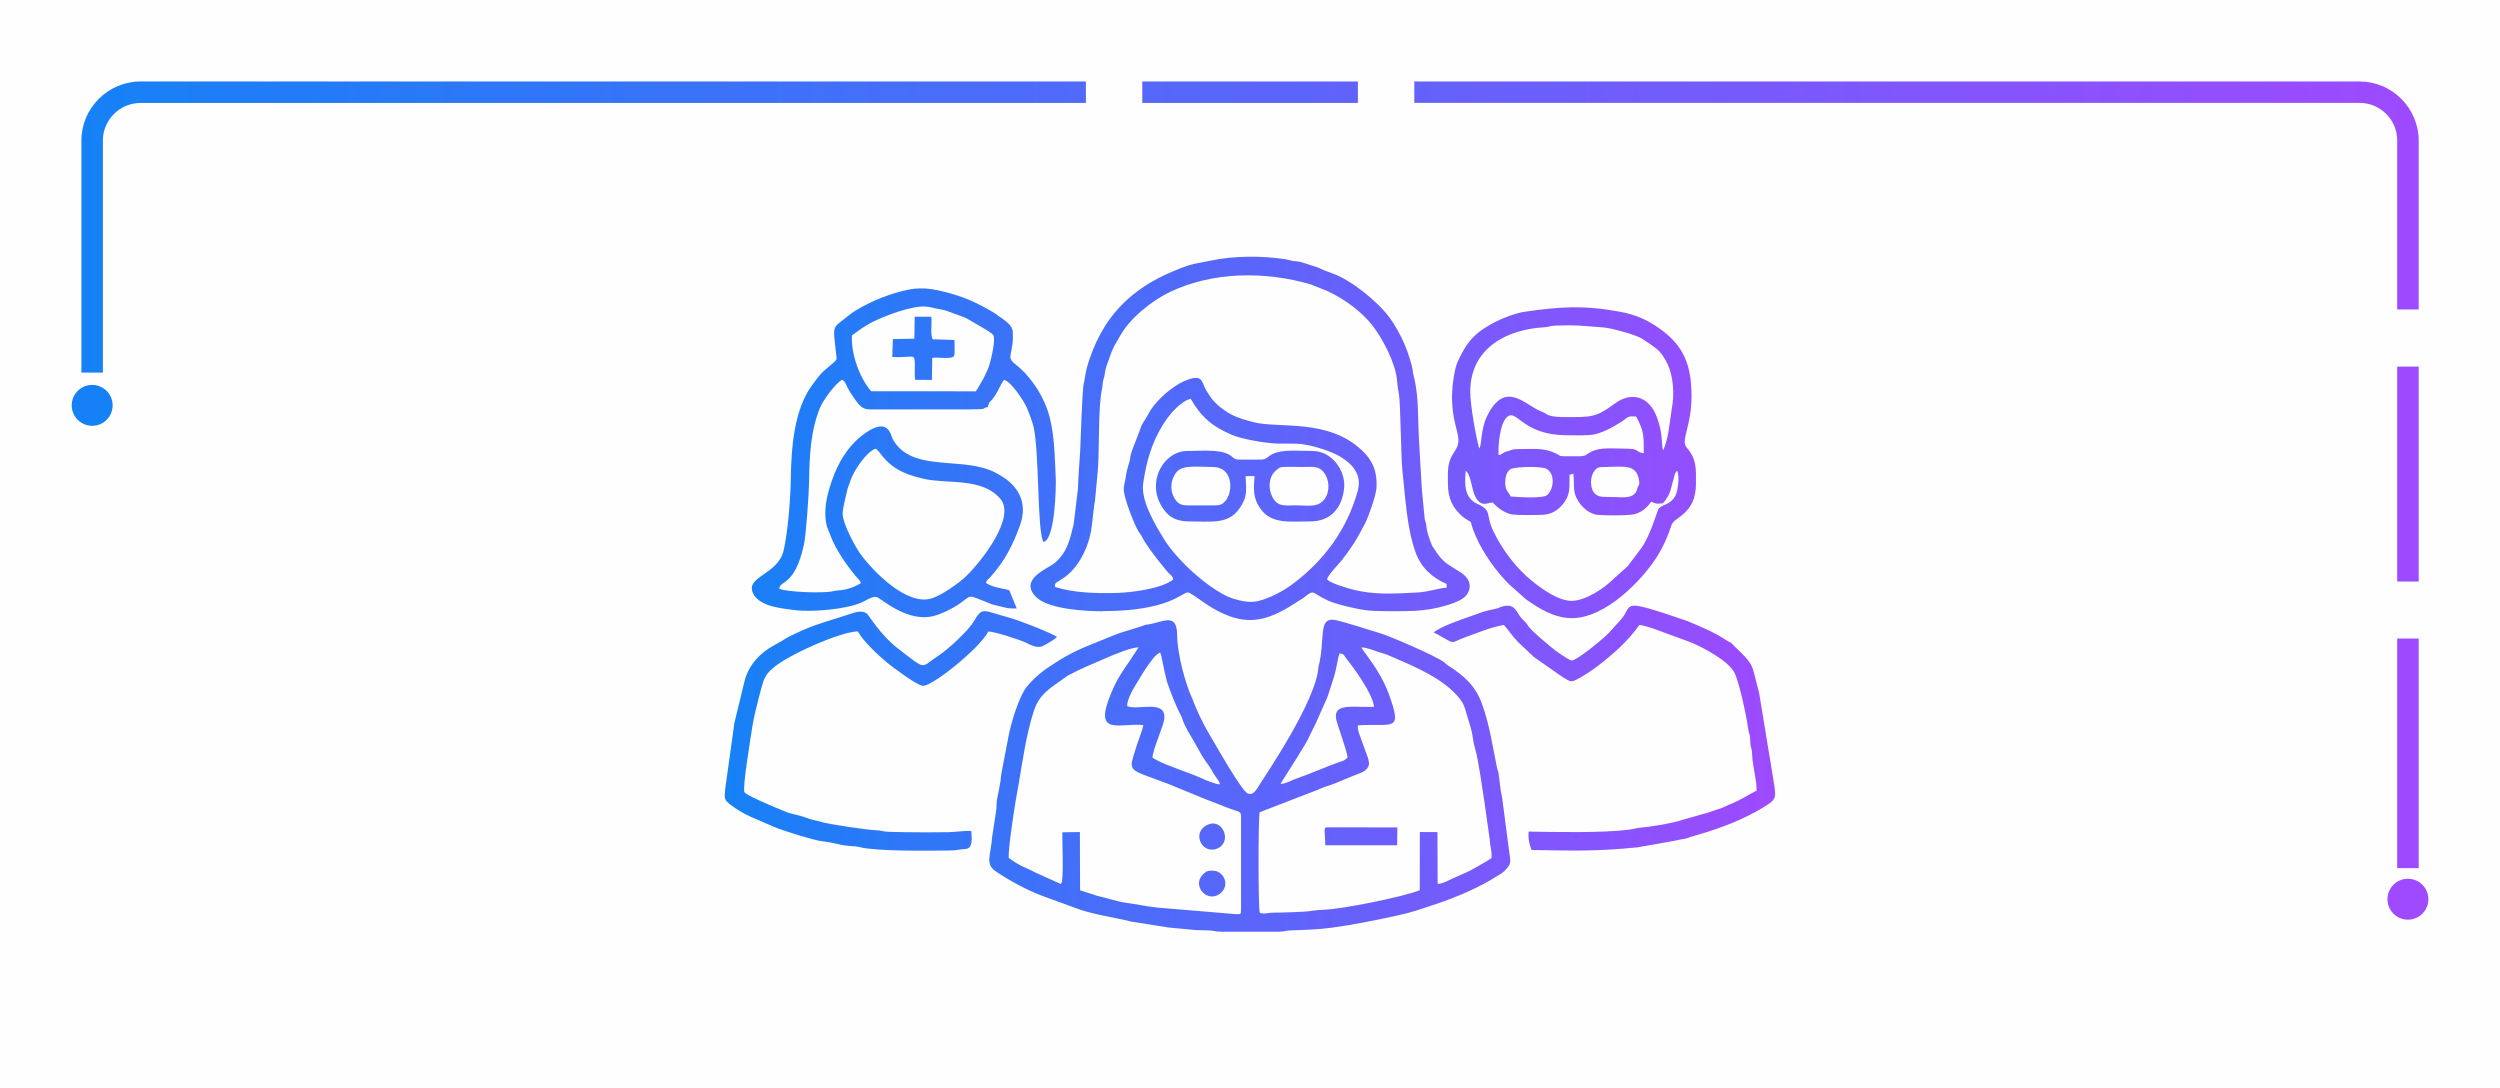
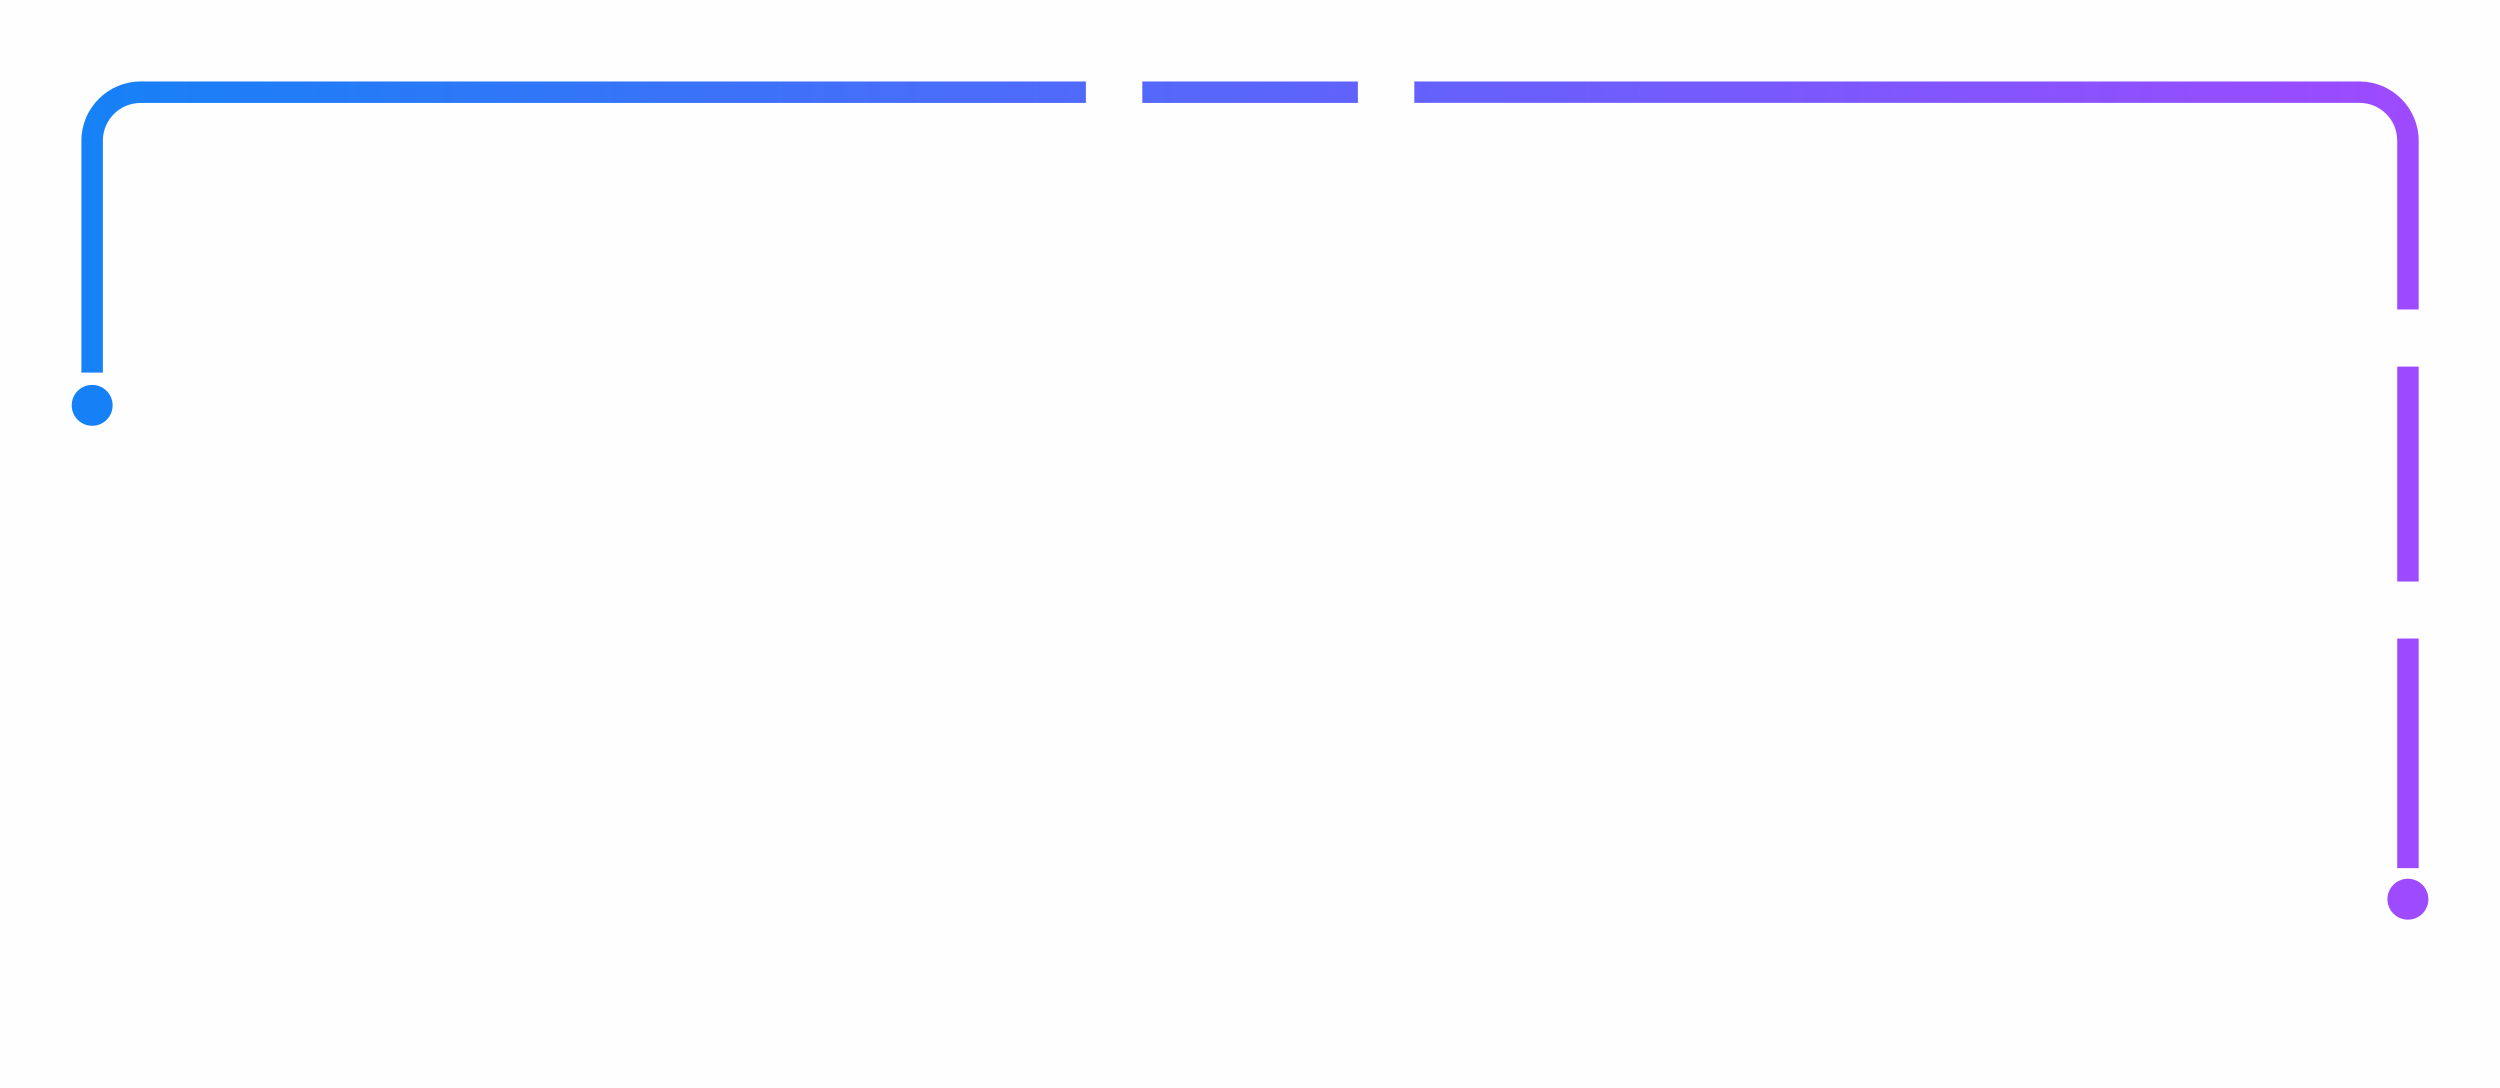
<svg xmlns="http://www.w3.org/2000/svg" xmlns:xlink="http://www.w3.org/1999/xlink" xml:space="preserve" width="87.567mm" height="38.113mm" version="1.1" style="shape-rendering:geometricPrecision; text-rendering:geometricPrecision; image-rendering:optimizeQuality; fill-rule:evenodd; clip-rule:evenodd" viewBox="0 0 29209 12713">
  <defs>
    <style type="text/css">
   
    .fil0 {fill:#FEFEFE}
    .fil2 {fill:#1681F6}
    .fil3 {fill:#9E4AFF}
    .fil4 {fill:url(#id0)}
    .fil1 {fill:url(#id1)}
   
  </style>
    <linearGradient id="id0" gradientUnits="userSpaceOnUse" x1="8459.37" y1="6937.7" x2="20747.3" y2="6937.7">
      <stop offset="0" style="stop-color:#1681F6" />
      <stop offset="1" style="stop-color:#9E4AFF" />
    </linearGradient>
    <linearGradient id="id1" gradientUnits="userSpaceOnUse" xlink:href="#id0" x1="951.735" y1="5546.79" x2="28257.6" y2="5546.79">
  </linearGradient>
  </defs>
  <g id="Слой_x0020_1">
    <rect class="fil0" width="29209" height="12713" />
    <path class="fil1" d="M1642 952l11003 0 42 0 0 42 0 167 0 42 -42 0 -11003 0c-59,0 -116,12 -168,33 -54,22 -102,55 -143,96 -80,80 -129,190 -129,310l0 2669 0 42 -42 0 -167 0 -42 0 0 -42 0 -2669c0,-93 19,-182 53,-263 35,-85 87,-161 150,-224 64,-64 140,-115 224,-150 81,-34 170,-53 263,-53zm26366 5800l0 -2427 0 -42 42 0 167 0 42 0 0 42 0 2427 0 42 -42 0 -167 0 -42 0 0 -42zm-14620 -5800l2435 0 42 0 0 42 0 167 0 42 -42 0 -2435 0 -42 0 0 -42 0 -167 0 -42 42 0zm3178 0l11003 0c93,0 182,19 263,53 85,35 161,87 224,150 64,64 115,140 150,224 34,81 53,170 53,263l0 1932 0 42 -42 0 -167 0 -42 0 0 -42 0 -1932c0,-59 -12,-116 -33,-168 -22,-54 -55,-102 -96,-143 -80,-80 -190,-129 -310,-129l-11003 0 -42 0 0 -42 0 -167 0 -42 42 0zm11693 6550l0 2599 0 42 -42 0 -167 0 -42 0 0 -42 0 -2599 0 -42 42 0 167 0 42 0 0 42z" />
    <circle class="fil2" cx="1077" cy="4736" r="239" />
    <circle class="fil3" cx="28133" cy="10506" r="239" />
-     <path class="fil4" d="M15177 8813c34,-55 84,-132 105,-177 34,-75 63,-123 90,-183l129 -290c18,-46 18,-45 35,-101 20,-66 44,-131 64,-207 18,-66 31,-170 50,-221 58,6 51,24 83,64 100,126 303,406 321,560 -240,11 -477,-51 -443,143 11,62 130,376 133,450 -2,2 -5,5 -6,6 -38,34 -37,28 -83,44 -156,55 -341,138 -494,190 -61,21 -137,67 -201,68l218 -346zm-1052 817c-209,75 -96,344 80,290 197,-61 94,-352 -80,-290zm-37 558c-185,128 -9,352 143,268 119,-65 110,-216 -5,-272 -33,-16 -109,-17 -139,4zm1389 -470l8 158 839 0 2 -209 -817 -1c-35,0 -32,18 -32,53zm-4796 -5761l-249 5 -7 209c271,14 264,-67 263,133 0,45 -3,90 5,134l195 1 4 -257c72,-13 192,17 247,-14 2,-2 4,-8 4,-7 0,1 3,-5 4,-7 4,-12 4,-6 6,-26 1,-10 0,-40 0,-52 0,-35 0,-69 -2,-104l-255 -8c-29,-67 -5,-183 -15,-263l-194 -1 -4 258zm3219 1948c-58,0 -114,1 -157,-53 -76,-96 -77,-232 1,-334 71,-91 250,-62 427,-62 237,0 236,285 152,390 -43,53 -69,59 -151,59l-272 0zm1050 -441c23,-16 223,-8 267,-8 105,0 177,-15 235,45 100,104 95,316 -42,386 -66,34 -183,17 -266,17 -101,0 -184,15 -241,-44 -79,-82 -114,-284 26,-381 4,-3 11,-2 14,-10 1,-4 5,-4 7,-5zm-1050 628c246,0 453,37 581,-151 94,-137 81,-194 72,-378l105 -1c-14,168 -15,260 65,377 130,189 349,153 588,153 241,0 377,-167 394,-400 14,-191 -139,-423 -373,-423 -167,0 -344,-21 -463,35 -63,30 -64,66 -143,66l-240 0c-81,0 -72,-31 -135,-63 -114,-59 -323,-38 -480,-38 -290,0 -507,405 -254,709 68,81 151,114 284,114zm-3146 3632c-122,0 -244,-1 -366,-5 -75,-2 -83,-17 -156,-19 -92,-3 -541,-68 -629,-95 -101,-30 -85,-13 -209,-60 -48,-18 -169,-39 -214,-61 -45,-21 -82,-32 -125,-51 -72,-33 -327,-136 -357,-177 -28,-39 77,-665 94,-780 16,-106 77,-342 103,-438 30,-111 51,-158 129,-227 180,-161 806,-434 1000,-434 55,111 242,283 337,362 57,48 357,274 424,274 117,0 665,-443 762,-635 63,-2 370,98 429,126 64,29 141,77 209,43 36,-18 147,-80 164,-106 -71,-49 -452,-196 -555,-224 -318,-84 -312,-136 -421,50 -54,93 -290,316 -398,386 -231,150 -134,192 -490,-81 -86,-66 -173,-160 -247,-255l-106 -144c-49,-48 -138,-21 -199,0 -181,62 -365,106 -561,193 -226,100 -176,94 -327,173 -158,83 -295,226 -344,411l-120 493 -108 774c-9,118 -15,126 65,187 161,125 319,172 499,254 91,42 484,164 577,172 64,6 156,26 213,40 71,18 155,11 224,29 185,47 788,42 1037,38 52,-1 79,-2 123,-10 25,-5 29,-4 54,-6 13,-1 16,-1 29,-4 76,-16 59,-138 54,-209 -77,-4 -181,13 -271,15l-324 2zm6012 -2328c2,1 5,3 7,4 2,1 5,3 7,4 4,2 14,8 20,11 226,123 124,99 338,23l206 -75c37,-15 190,-59 227,-61 46,48 86,117 165,199l188 177 320 224c58,32 80,56 118,58 46,1 235,-124 290,-167 189,-145 368,-299 501,-491 44,2 133,33 170,44l451 166c149,67 409,205 486,339 57,99 145,515 164,658 6,44 14,56 20,85 6,33 4,67 7,100 5,41 13,45 18,84 4,33 3,70 7,103 11,96 49,252 48,356 -102,50 -181,110 -325,166 -40,16 -68,34 -109,47 -56,18 -77,23 -126,42l-318 90c-93,34 -353,78 -480,88 -46,4 -81,17 -129,23 -324,41 -846,28 -1177,23 -8,86 10,151 34,215 489,7 731,19 1240,-31l432 -77c39,-9 61,-14 108,-21 48,-8 54,-18 91,-28 257,-71 521,-164 747,-289 61,-34 105,-58 162,-99 70,-51 73,-81 59,-192l-181 -1104c-96,-339 -37,-301 -298,-550 -2,-2 -8,-9 -10,-11 -57,-56 21,14 -100,-65 -127,-83 -291,-149 -429,-208l-291 -98c-489,-155 -343,-71 -498,94l-124 137c-64,71 -383,332 -441,328 -29,-2 -183,-112 -202,-127 -55,-45 -258,-211 -298,-268l-21 -31c-27,-36 -51,-48 -83,-93 -50,-72 -70,-149 -209,-111 -37,10 -25,14 -58,22 -178,39 -155,37 -302,89 -117,41 -362,124 -437,191l13 8zm-6535 -2154c48,27 88,133 228,224 100,66 216,101 333,128 278,64 680,-18 895,233 183,213 -206,715 -393,899 -84,83 -289,229 -411,266 -293,89 -689,-325 -832,-522 -57,-79 -208,-355 -206,-473 1,-53 39,-213 56,-279 6,-26 19,-51 29,-85 39,-132 198,-360 301,-391zm-277 -1324c81,-58 152,-113 244,-158 140,-69 453,-191 619,-178 72,6 105,23 167,32 58,8 98,25 153,46 55,20 100,34 154,58l249 145c81,56 69,57 73,86 9,71 -43,307 -73,368 -25,51 -37,86 -65,133 -14,24 -26,42 -39,67 -27,52 -10,10 -34,55l-1223 -1c-136,-153 -238,-439 -225,-653zm1719 -220c-22,-16 -31,-27 -59,-44 -211,-124 -369,-198 -641,-259 -229,-52 -361,-21 -588,52 -58,19 -100,38 -156,61 -76,32 -232,113 -289,159 -229,186 -209,105 -171,470 6,54 13,61 -20,91 -137,123 -127,87 -265,278 -210,290 -240,741 -245,1103 -3,219 -34,601 -82,818 -66,296 -467,306 -353,516 80,148 347,167 482,185 201,27 620,-10 794,-95 34,-17 115,-69 161,-58 50,11 352,300 663,223 101,-25 230,-91 305,-143 160,-111 74,-113 384,7l177 43c32,5 76,4 109,4l-85 -208c-28,-27 -166,-20 -275,-90 11,-38 23,-37 49,-66 172,-189 267,-379 350,-610 89,-247 -8,-445 -217,-573 -47,-29 -87,-50 -138,-70 -378,-149 -922,18 -1133,-362 -24,-43 -46,-291 -372,-31 -159,127 -270,318 -336,510 -64,183 -106,362 -60,544l59 149c59,133 153,277 246,390 17,21 28,37 48,58 28,30 32,29 43,63 -57,37 -133,66 -201,78 -48,8 -75,5 -121,16 -107,27 -549,12 -632,-29 13,-105 180,-25 288,-511 27,-120 59,-604 61,-736 4,-307 18,-599 128,-867 37,-90 178,-284 258,-327 43,20 42,67 104,161 137,208 145,185 335,185l1045 0c242,0 131,-12 220,-28 7,-47 18,-55 44,-82 66,-71 113,-207 144,-234 81,13 238,256 268,328 24,57 62,157 76,216 70,300 41,1218 116,1349 137,-24 149,-648 144,-751 -14,-271 -13,-554 -100,-800 -71,-201 -216,-406 -371,-525 -121,-93 -16,-110 -31,-380 -4,-76 -89,-129 -154,-177zm5451 1803c49,22 73,191 93,251 71,209 180,108 225,121 6,2 97,118 230,138 60,9 311,8 376,2 102,-10 182,-78 232,-148 74,-106 53,-202 58,-319l45 -11c16,146 -16,210 62,328 46,70 128,146 230,153 89,7 296,8 383,-2 113,-12 191,-88 233,-153 66,25 49,28 137,19 43,-45 80,-106 96,-175 9,-40 18,-65 29,-107 8,-30 17,-86 43,-98 31,75 7,244 -24,297 -64,109 -159,95 -195,150 -17,26 -98,328 -214,475 -51,65 -101,136 -149,197l-181 162c-92,90 -298,232 -461,239 -158,6 -351,-136 -463,-225 -192,-152 -353,-366 -459,-584 -98,-200 -10,-244 -189,-324 -155,-69 -150,-234 -136,-387zm2010 194c-18,46 -6,44 -38,76 -58,58 -172,34 -306,35 -84,0 -129,-2 -170,-55 -35,-45 -56,-183 23,-267 23,-24 44,-26 84,-27 249,-5 388,-37 422,148 12,61 -3,59 -15,90zm-1483 106c-26,-53 -61,-67 -64,-148 -3,-76 14,-141 61,-171 51,-32 367,-36 420,-5 109,63 83,245 8,307 -53,43 -332,24 -424,17zm794 -470c-309,0 -162,5 -307,-51 -128,-49 -247,-33 -403,-33 -73,0 -62,8 -117,24 -42,12 -24,5 -55,22 -33,18 -22,21 -54,22 -7,-109 14,-371 101,-445 115,-96 174,215 699,215 90,0 265,7 338,-14 111,-32 203,-84 296,-143 70,-44 67,-73 174,-61 89,169 89,220 88,428 -112,-15 -36,-53 -207,-53 -166,0 -300,-21 -413,39 -55,29 -54,50 -140,50zm-1163 -92c-40,-145 -104,-507 -104,-662 0,-509 425,-728 860,-753 62,-3 63,-16 124,-19 268,-11 328,3 576,21 93,7 389,90 451,133 152,107 211,119 296,299 64,136 81,344 48,513l-37 259c-14,85 -35,166 -64,232 -25,-57 3,-183 -73,-387 -94,-251 -302,-303 -498,-156 -216,162 -277,153 -562,154 -73,0 -157,-1 -210,-24 -39,-17 -30,-23 -73,-38 -185,-63 -426,-391 -642,52 -78,161 -58,335 -91,375zm-318 -621c1,419 148,487 29,660 -87,127 -76,213 -76,374 0,172 56,287 177,388 2,1 4,3 6,5l12 9c128,86 28,-22 133,216 85,194 230,399 384,554l199 177c156,110 331,220 535,221 395,2 819,-442 989,-706 82,-128 131,-243 179,-385 32,-94 284,-122 284,-480 0,-180 10,-284 -109,-423 -73,-84 58,-245 57,-601 -1,-380 -99,-594 -378,-792 -132,-93 -268,-158 -454,-192 -427,-79 -698,-62 -1121,0 -98,14 -249,72 -335,116 -227,116 -332,219 -444,467 -37,82 -65,278 -65,391zm-3053 40c123,213 250,324 483,423 118,50 380,95 518,101 93,4 211,-4 300,7 134,17 353,85 460,154 115,74 247,191 191,393 -123,447 -391,810 -755,1084 -99,75 -260,166 -407,202 -99,24 -196,0 -278,-23 -176,-50 -409,-237 -548,-372 -93,-90 -207,-215 -280,-336 -98,-162 -270,-442 -238,-648 39,-257 97,-466 233,-685 67,-108 195,-265 321,-299zm-203 2112c-126,104 -470,151 -645,157 -266,9 -523,-2 -737,-69 3,-47 -20,-29 89,-98 189,-119 306,-376 336,-580 17,-114 23,-227 43,-336l31 -331c22,-220 2,-752 50,-965 15,-66 -5,-41 27,-151 8,-28 7,-49 14,-81 9,-38 35,-100 48,-140 16,-51 31,-82 52,-128l68 -119c115,-209 371,-416 588,-519 503,-238 1106,-242 1637,-89l201 80c193,90 396,235 527,404 117,152 269,436 286,644 6,73 10,97 22,159 17,90 25,747 39,880 38,340 51,670 154,963 61,175 196,301 363,371l1 44c-125,11 -207,50 -349,57 -252,12 -503,31 -755,-37 -75,-20 -252,-72 -293,-116 3,-45 142,-185 178,-232 129,-169 164,-229 266,-423 39,-75 129,-326 134,-421 10,-189 -52,-313 -147,-409 -401,-407 -991,-272 -1297,-354 -165,-45 -254,-72 -381,-173 -52,-42 -94,-84 -130,-142 -17,-28 -38,-56 -50,-83 -37,-81 -35,-175 -255,-74 -130,60 -290,201 -371,319 -22,32 -35,64 -54,93 -85,128 -61,115 -105,221 -1,2 -2,5 -3,7l-61 157c-15,49 -21,55 -27,114 -4,34 -34,91 -51,214 -7,52 -17,74 -21,112 -13,99 131,450 171,512 22,34 31,41 52,83 39,78 174,252 232,322 20,23 40,52 62,75 29,31 56,41 60,84zm-823 370c770,0 927,-219 993,-219 23,0 135,81 159,98 152,110 358,224 562,225 215,1 398,-109 561,-215 27,-18 52,-30 77,-50 130,-101 76,-54 284,40 95,43 354,104 471,114 116,11 406,10 532,4 38,-2 67,-5 104,-9 117,-11 363,-63 468,-140 92,-68 118,-202 -24,-296 -119,-79 -187,-99 -274,-218l-42 -62c-26,-38 -22,-29 -39,-74 -19,-51 -47,-128 -51,-184 -5,-63 -15,-52 -21,-95l-32 -334c-17,-309 -40,-608 -46,-919 -2,-132 -17,-289 -51,-417 -16,-60 0,-58 -45,-199 -26,-83 -37,-108 -65,-177 -37,-91 -115,-227 -170,-301 -143,-194 -455,-444 -672,-519 -61,-21 -111,-41 -170,-69l-180 -58c-39,-13 -57,-10 -99,-16 -41,-6 -66,-17 -102,-22 -272,-40 -592,-42 -866,17 -156,33 -201,28 -374,97 -217,86 -417,192 -592,349 -217,194 -358,429 -452,706 -27,79 -46,152 -56,234l-10 46c-19,64 -37,687 -42,783 -8,155 -23,293 -26,445l-51 421c-43,181 -78,330 -218,449l-17 14c-91,63 -405,188 -202,388 147,144 590,165 781,165zm286 1110c-1,-3 -1,-6 -1,-8 -3,-49 49,-156 65,-182 46,-75 233,-414 319,-435 2,2 3,6 4,8l7 17c1,3 2,6 2,9l41 197c13,41 17,78 30,118 33,99 102,278 151,368 31,58 29,79 49,121 50,103 102,177 153,273 78,148 106,164 162,256 5,8 13,23 15,27 1,2 11,18 12,20 11,17 13,20 25,38 22,33 42,49 49,88 -55,-3 -167,-50 -213,-71 -166,-75 -393,-141 -533,-216l-43 -27c6,-103 129,-367 138,-450 25,-234 -298,-99 -432,-149zm2693 225c413,-29 530,93 360,-372 -104,-284 -303,-494 -318,-539 49,-2 149,36 197,53l98 30c17,6 -4,-2 21,9 2,1 5,2 7,3 287,124 640,265 828,507 44,56 53,88 75,165 19,64 40,127 57,191 18,65 24,153 42,212 44,144 85,465 113,639l62 437c4,88 28,135 20,217 -48,30 -96,59 -150,89 -49,27 -98,58 -149,79 -67,28 -107,50 -167,75l-77 36c-22,8 -63,23 -86,21l-2 -605 -206 -1 -1 680c-182,75 -907,222 -1121,228 -99,3 -157,19 -240,23 -88,4 -170,8 -262,10 -44,1 -89,-1 -131,4 -13,2 -97,16 -115,-3 -19,-51 -19,-1074 -2,-1173l663 -256c124,-54 133,-48 221,-83 72,-29 150,-63 213,-88 69,-28 159,-47 179,-124 9,-34 -12,-90 -24,-122l-80 -221c-14,-38 -26,-68 -25,-119zm-4079 1547c-5,-109 59,-532 83,-673l36 -202c45,-272 88,-567 171,-828 44,-140 101,-203 210,-290l188 -134c175,-94 281,-132 460,-211 74,-33 288,-123 369,-120l-86 132c-106,155 -161,227 -237,410 -208,503 100,338 378,365 2,29 -57,179 -72,227 -104,343 -132,270 368,462l441 181c81,29 155,60 226,88 168,66 180,40 180,121l0 1066c0,75 -2,65 -78,63l-898 -75c-145,-16 -241,-40 -367,-56 -97,-12 -244,-62 -336,-81l-202 -66 -2 -680 -205 3c-3,96 19,552 -12,595 -18,15 8,12 -31,-2l-281 -127c-89,-51 -162,-61 -303,-167zm2155 -1836c-96,-202 -185,-556 -187,-769 -3,-244 -138,-165 -295,-129 -100,23 -7,-11 -137,34 -101,35 -223,64 -314,103 -220,94 -409,150 -630,289 -159,100 -250,160 -371,298 -101,115 -202,464 -226,607l-82 428c-6,97 -33,205 -48,286 -9,50 -4,106 -14,158l-44 288c-17,222 -83,312 38,398 146,103 384,231 548,290l367 134c214,85 459,112 669,166l434 69c101,9 215,20 305,29 55,5 111,3 166,5 59,2 75,15 145,16l680 0c58,-2 87,-14 146,-16 159,-5 311,-10 476,-32 221,-29 487,-83 704,-129 254,-54 285,-74 518,-150 211,-69 508,-196 690,-315 32,-21 72,-39 99,-67 85,-88 76,-93 51,-262l-77 -592c-24,-99 -32,-227 -43,-293 -6,-31 -10,-24 -18,-63 -52,-251 -85,-498 -178,-751 -78,-212 -213,-325 -395,-442 -19,-12 -30,-26 -45,-37 -104,-78 -645,-309 -746,-338 -125,-37 -407,-130 -518,-153 -219,-46 -117,216 -204,548l0 0c-24,395 -628,1276 -681,1364 -53,88 -85,135 -144,113 -60,-22 -270,-383 -464,-717 -71,-122 -129,-250 -175,-365z" />
  </g>
</svg>